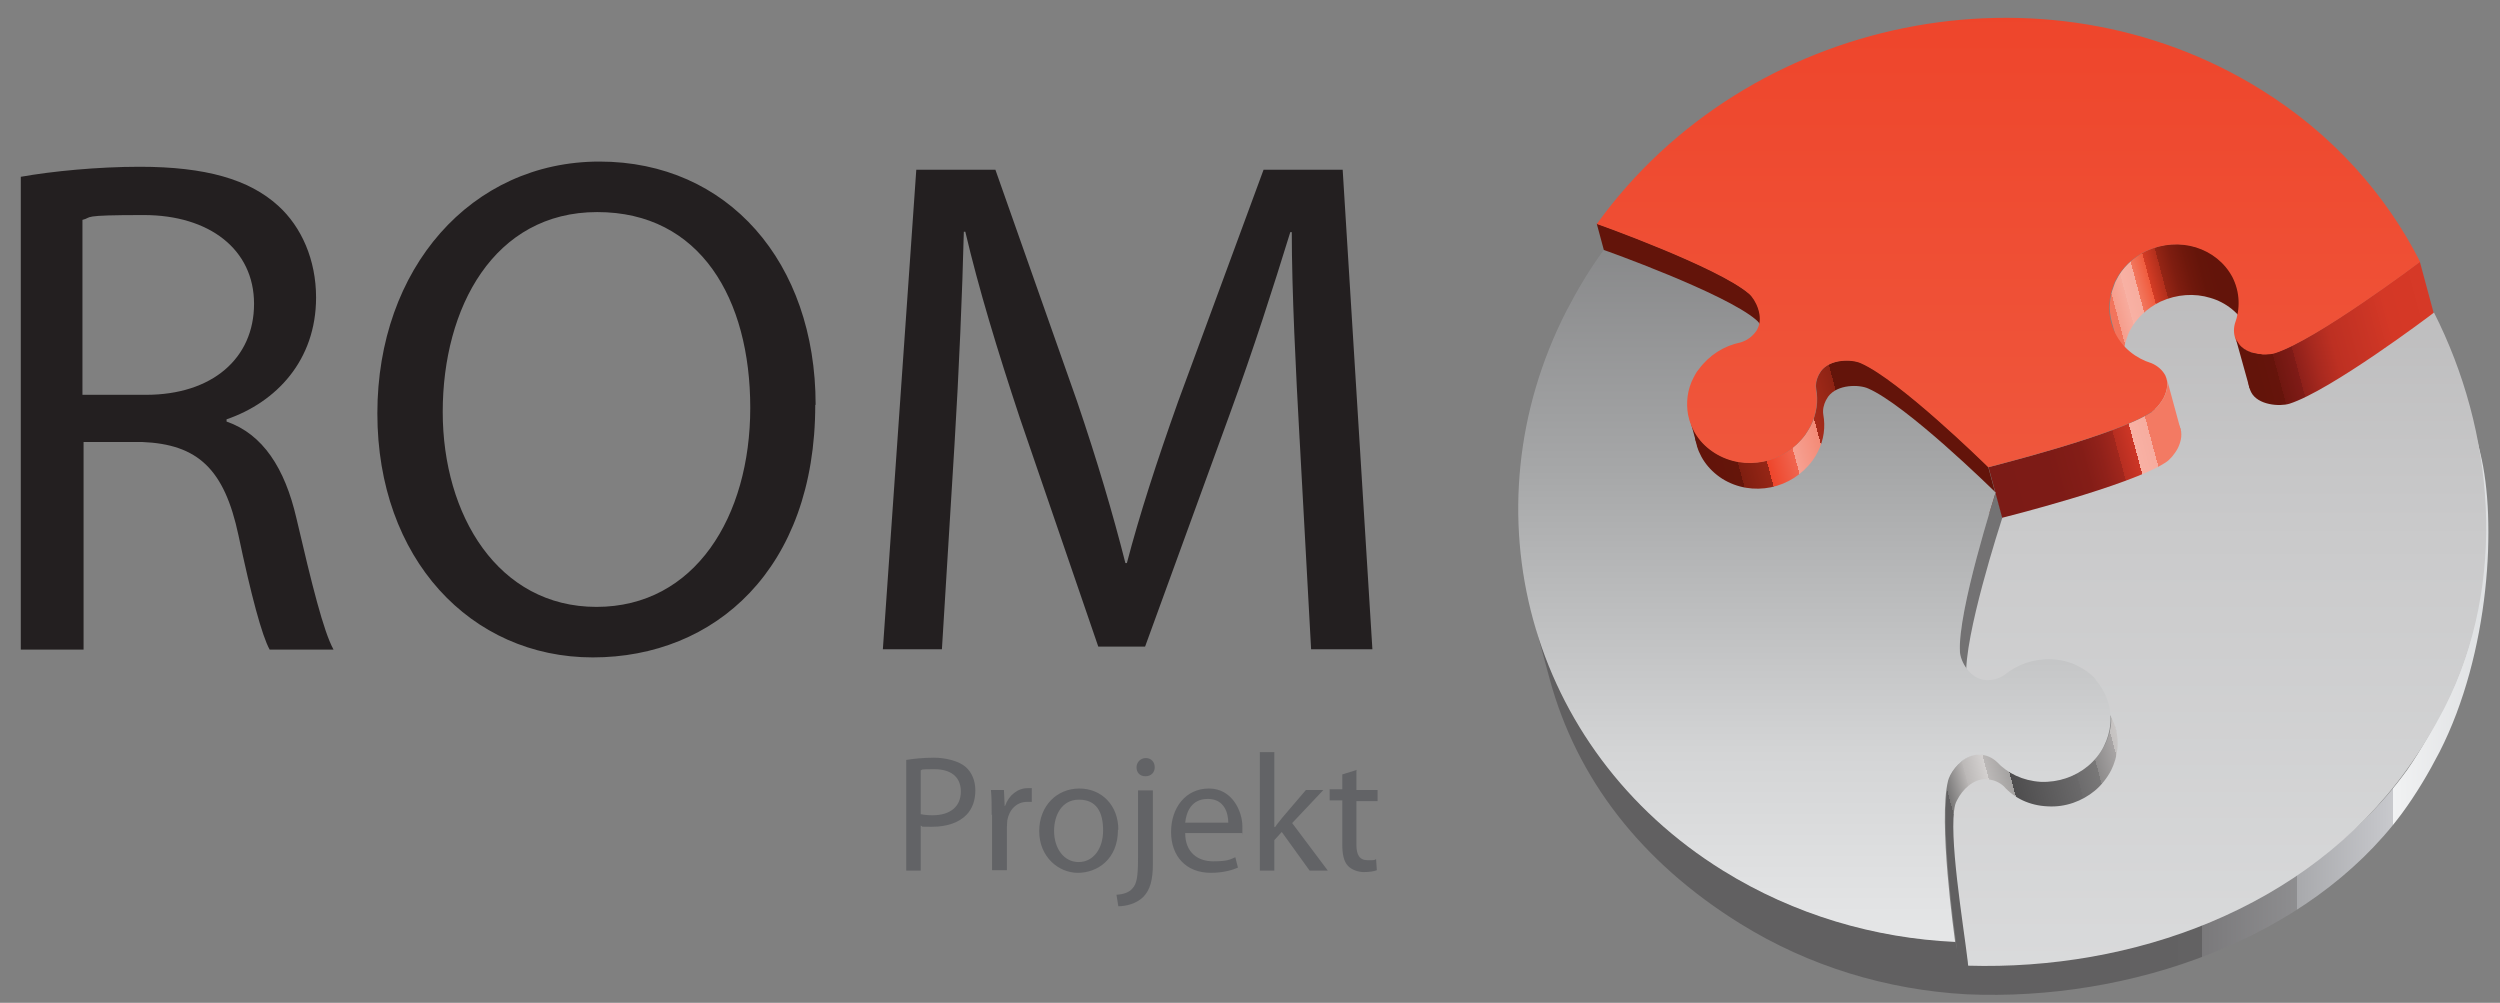
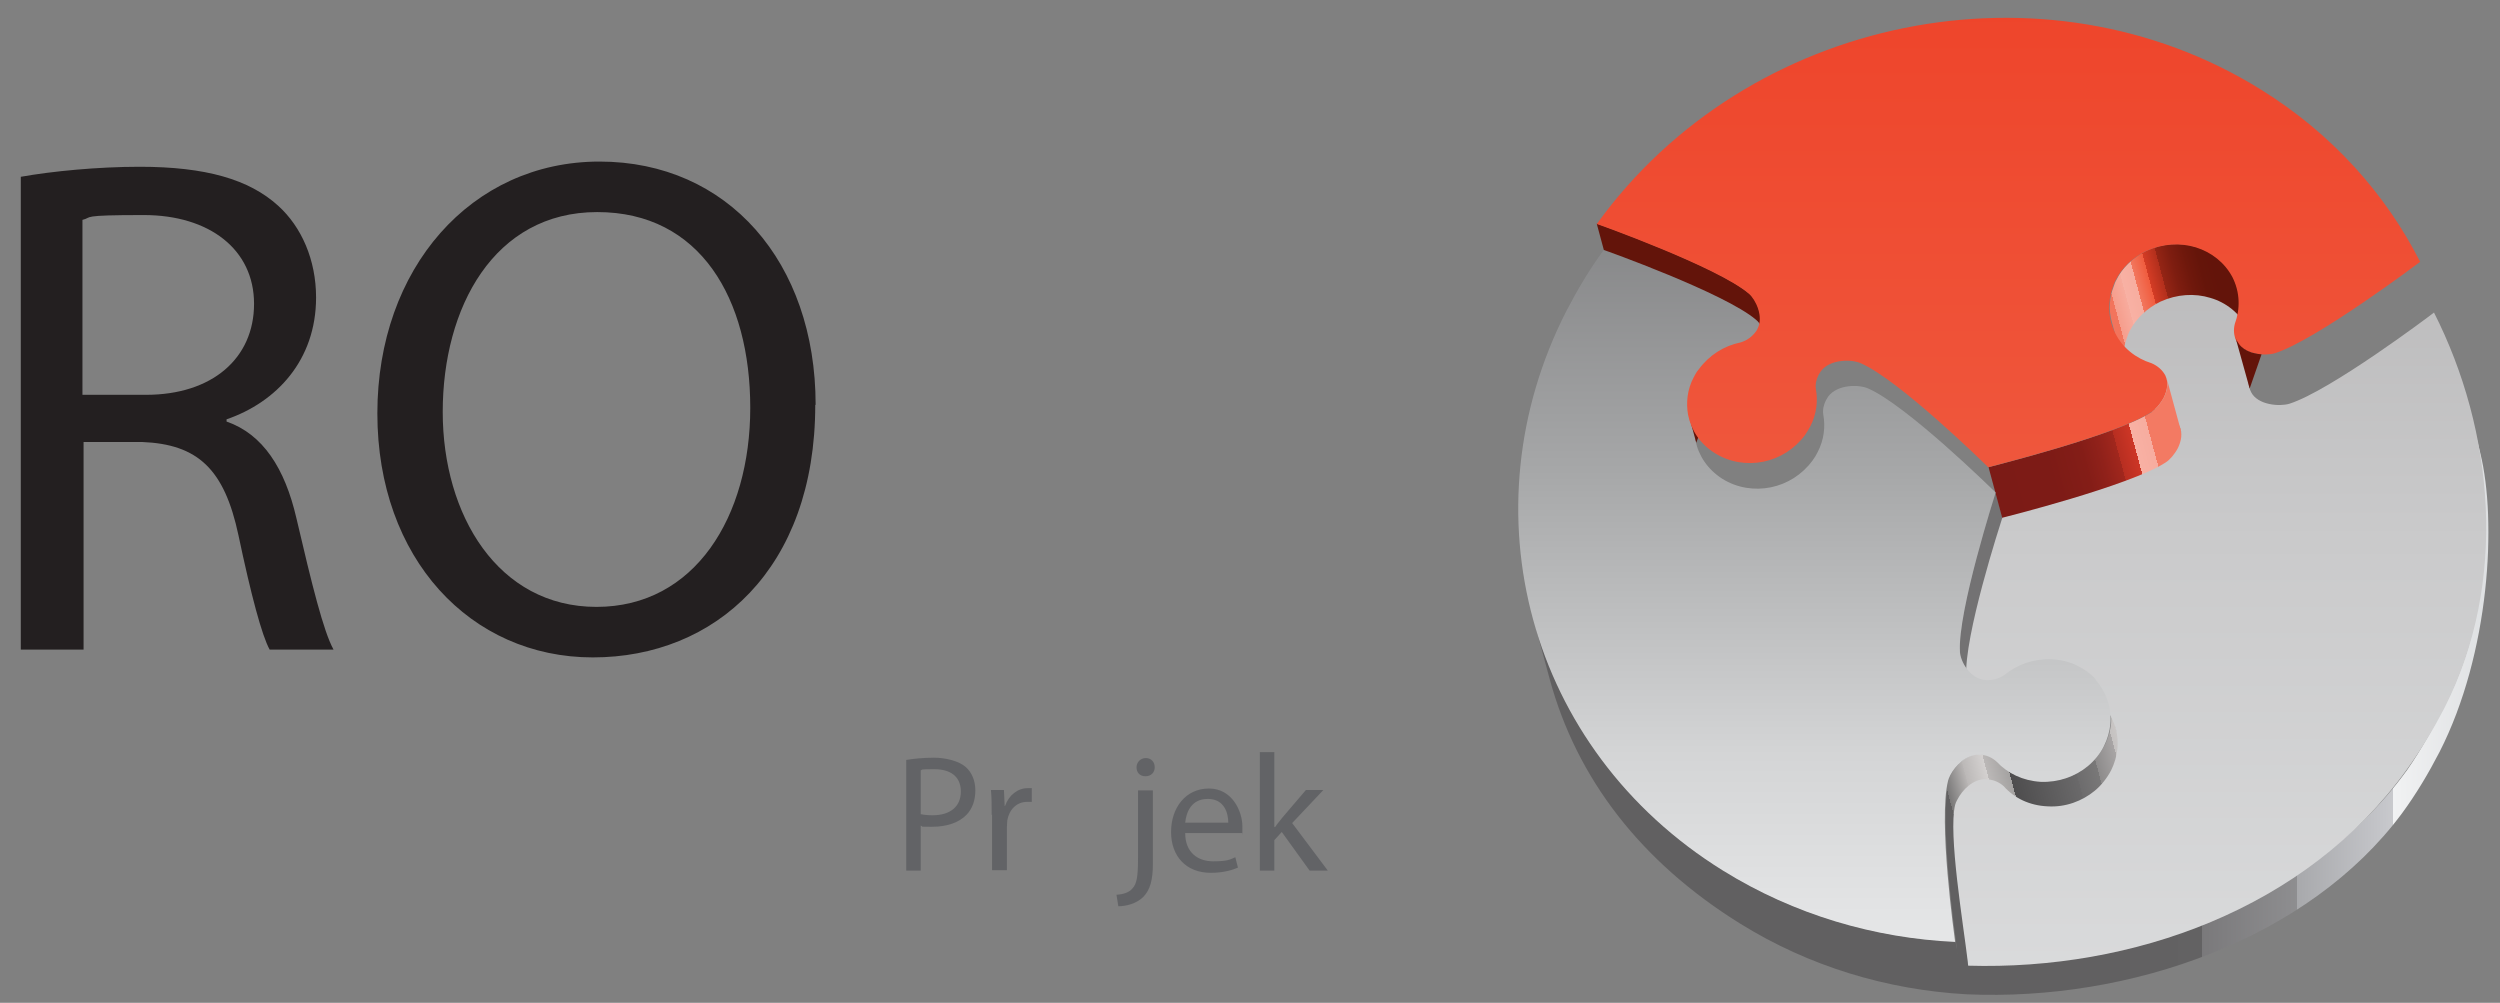
<svg xmlns="http://www.w3.org/2000/svg" xmlns:xlink="http://www.w3.org/1999/xlink" id="Ebene_1" data-name="Ebene 1" version="1.1" viewBox="0 0 673.1 270">
  <rect x="0" y="0" width="673.1" height="270" fill="#808080" stroke="none" />
  <defs>
    <style>
      .cls-1 {
        fill: url(#linear-gradient-12);
      }

      .cls-1, .cls-2, .cls-3, .cls-4, .cls-5, .cls-6, .cls-7, .cls-8, .cls-9, .cls-10, .cls-11, .cls-12, .cls-13, .cls-14, .cls-15, .cls-16 {
        stroke-width: 0px;
      }

      .cls-2 {
        fill: #63140a;
      }

      .cls-3 {
        fill: url(#linear-gradient);
      }

      .cls-4 {
        fill: url(#linear-gradient-6);
      }

      .cls-5 {
        fill: url(#linear-gradient-11);
      }

      .cls-6 {
        fill: url(#linear-gradient-5);
      }

      .cls-7 {
        fill: #626366;
      }

      .cls-8 {
        fill: url(#linear-gradient-2);
      }

      .cls-9 {
        fill: url(#linear-gradient-7);
      }

      .cls-10 {
        fill: url(#linear-gradient-3);
      }

      .cls-11 {
        fill: url(#linear-gradient-9);
      }

      .cls-12 {
        fill: url(#linear-gradient-8);
      }

      .cls-13 {
        fill: #231f20;
      }

      .cls-14 {
        fill: url(#linear-gradient-10);
      }

      .cls-15 {
        fill: #737273;
      }

      .cls-16 {
        fill: url(#linear-gradient-4);
      }
    </style>
    <linearGradient id="linear-gradient" x1="412.8" y1="186.7" x2="670" y2="186.7" gradientUnits="userSpaceOnUse">
      <stop offset="0" stop-color="#616061" />
      <stop offset=".6" stop-color="#616061" />
      <stop offset=".7" stop-color="#636263" />
      <stop offset=".7" stop-color="#6b6b6c" />
      <stop offset=".7" stop-color="#7a797b" />
      <stop offset=".8" stop-color="#8e8e90" />
      <stop offset=".8" stop-color="#a8a9ac" />
      <stop offset=".9" stop-color="#c8c9cd" />
      <stop offset=".9" stop-color="#d0d1d5" />
      <stop offset=".9" stop-color="#e4e4e7" />
      <stop offset=".9" stop-color="#fff" />
      <stop offset=".9" stop-color="#f1f2f3" />
      <stop offset="1" stop-color="#dee0e2" />
      <stop offset="1" stop-color="#d7dadc" />
    </linearGradient>
    <linearGradient id="linear-gradient-2" x1="152.5" y1="468.1" x2="153.3" y2="468.1" gradientTransform="translate(-1183.8 33716.6) rotate(-15) scale(68.4 -68.4)" gradientUnits="userSpaceOnUse">
      <stop offset="0" stop-color="#63140a" />
      <stop offset="0" stop-color="#63140a" />
      <stop offset=".1" stop-color="#66140b" />
      <stop offset=".1" stop-color="#701710" />
      <stop offset=".2" stop-color="#801b17" />
      <stop offset=".2" stop-color="#861e19" />
      <stop offset=".2" stop-color="#8e201a" />
      <stop offset=".3" stop-color="#a8291f" />
      <stop offset=".4" stop-color="#bd3022" />
      <stop offset=".6" stop-color="#cb3525" />
      <stop offset=".7" stop-color="#d43826" />
      <stop offset="1" stop-color="#d73927" />
    </linearGradient>
    <linearGradient id="linear-gradient-3" x1="151.3" y1="464.2" x2="152.1" y2="464.2" gradientTransform="translate(-1362.9 35551.6) rotate(-15) scale(72.5 -72.5)" gradientUnits="userSpaceOnUse">
      <stop offset="0" stop-color="#616061" />
      <stop offset="0" stop-color="#797878" />
      <stop offset=".1" stop-color="#b8b5b4" />
      <stop offset=".1" stop-color="#bbb8b7" />
      <stop offset=".2" stop-color="#d4d1d0" />
      <stop offset=".2" stop-color="#e3e0df" />
      <stop offset=".2" stop-color="#e0dddc" />
      <stop offset=".2" stop-color="#d8d5d4" />
      <stop offset=".2" stop-color="#c9c6c5" />
      <stop offset=".2" stop-color="#bbb8b7" />
      <stop offset=".3" stop-color="#a4a2a1" />
      <stop offset=".3" stop-color="#7f7d7d" />
      <stop offset=".3" stop-color="#646263" />
      <stop offset=".3" stop-color="#535253" />
      <stop offset=".3" stop-color="#4e4d4e" />
      <stop offset=".6" stop-color="#6a696a" />
      <stop offset=".6" stop-color="#6d6c6d" />
      <stop offset=".7" stop-color="#797878" />
      <stop offset=".7" stop-color="#8d8b8b" />
      <stop offset=".8" stop-color="#a8a5a5" />
      <stop offset=".8" stop-color="#bbb8b7" />
      <stop offset=".8" stop-color="#c4c1c0" />
      <stop offset=".9" stop-color="#d5d2d1" />
      <stop offset=".9" stop-color="#dfdcdb" />
      <stop offset=".9" stop-color="#e3e0df" />
      <stop offset="1" stop-color="#c2bfbe" />
      <stop offset="1" stop-color="#bbb8b7" />
    </linearGradient>
    <linearGradient id="linear-gradient-4" x1="144.6" y1="445.8" x2="145.4" y2="445.8" gradientTransform="translate(-1855.1 44757.2) rotate(-15) scale(95.3 -95.3)" gradientUnits="userSpaceOnUse">
      <stop offset="0" stop-color="#63140a" />
      <stop offset=".1" stop-color="#63140a" />
      <stop offset=".2" stop-color="#65150a" />
      <stop offset=".2" stop-color="#6f180c" />
      <stop offset=".2" stop-color="#7f1e10" />
      <stop offset=".3" stop-color="#962616" />
      <stop offset=".3" stop-color="#b3301d" />
      <stop offset=".3" stop-color="#d73c25" />
      <stop offset=".3" stop-color="#ee452b" />
      <stop offset=".4" stop-color="#f0654f" />
      <stop offset=".4" stop-color="#f3816f" />
      <stop offset=".4" stop-color="#f59788" />
      <stop offset=".4" stop-color="#f6a79a" />
      <stop offset=".4" stop-color="#f7b0a4" />
      <stop offset=".4" stop-color="#f8b4a8" />
      <stop offset=".4" stop-color="#f7afa2" />
      <stop offset=".4" stop-color="#f6a192" />
      <stop offset=".5" stop-color="#f48b77" />
      <stop offset=".5" stop-color="#f37a63" />
      <stop offset=".5" stop-color="#f59481" />
      <stop offset=".5" stop-color="#f7ab9d" />
      <stop offset=".5" stop-color="#f8b4a8" />
      <stop offset=".5" stop-color="#ee452b" />
      <stop offset=".5" stop-color="#e94329" />
      <stop offset=".5" stop-color="#c53621" />
      <stop offset=".5" stop-color="#a72b1a" />
      <stop offset=".6" stop-color="#8e2314" />
      <stop offset=".6" stop-color="#7a1c0f" />
      <stop offset=".6" stop-color="#6d170c" />
      <stop offset=".6" stop-color="#65140a" />
      <stop offset=".6" stop-color="#63140a" />
      <stop offset="1" stop-color="#63140a" />
    </linearGradient>
    <linearGradient id="linear-gradient-5" x1="168" y1="509.1" x2="168.8" y2="509.1" gradientTransform="translate(-806.5 24157.9) rotate(-15) scale(45 -45)" gradientUnits="userSpaceOnUse">
      <stop offset="0" stop-color="#f2745c" />
      <stop offset="0" stop-color="#f38570" />
      <stop offset="0" stop-color="#f69d8c" />
      <stop offset=".1" stop-color="#f7ab9d" />
      <stop offset=".1" stop-color="#f8b1a4" />
      <stop offset=".2" stop-color="#f7ad9f" />
      <stop offset=".2" stop-color="#f6a292" />
      <stop offset=".2" stop-color="#f4907c" />
      <stop offset=".2" stop-color="#f2775e" />
      <stop offset=".3" stop-color="#f05c3e" />
      <stop offset=".3" stop-color="#ef5235" />
      <stop offset=".3" stop-color="#ee482d" />
      <stop offset=".3" stop-color="#ee452b" />
      <stop offset=".3" stop-color="#d43c25" />
      <stop offset=".4" stop-color="#b22f1c" />
      <stop offset=".4" stop-color="#952515" />
      <stop offset=".5" stop-color="#7e1d10" />
      <stop offset=".6" stop-color="#6f180c" />
      <stop offset=".7" stop-color="#65150a" />
      <stop offset=".8" stop-color="#63140a" />
      <stop offset="1" stop-color="#63140a" />
    </linearGradient>
    <linearGradient id="linear-gradient-6" x1="153.3" y1="469.4" x2="154" y2="469.4" gradientTransform="translate(-1251.6 33329.7) rotate(-15) scale(67.3 -67.3)" gradientUnits="userSpaceOnUse">
      <stop offset="0" stop-color="#7c1b16" />
      <stop offset="0" stop-color="#7c1b16" />
      <stop offset=".4" stop-color="#7d1b16" />
      <stop offset=".6" stop-color="#841d17" />
      <stop offset=".7" stop-color="#90211a" />
      <stop offset=".8" stop-color="#a1271d" />
      <stop offset=".8" stop-color="#b72e21" />
      <stop offset=".9" stop-color="#cd3626" />
      <stop offset=".9" stop-color="#ee452b" />
      <stop offset=".9" stop-color="#ee472d" />
      <stop offset=".9" stop-color="#ef5336" />
      <stop offset=".9" stop-color="#ef5a3c" />
      <stop offset=".9" stop-color="#f05c3e" />
      <stop offset=".9" stop-color="#f1674b" />
      <stop offset=".9" stop-color="#f3816b" />
      <stop offset=".9" stop-color="#f59684" />
      <stop offset=".9" stop-color="#f6a596" />
      <stop offset=".9" stop-color="#f7aea0" />
      <stop offset=".9" stop-color="#f8b1a4" />
      <stop offset="1" stop-color="#f7ac9f" />
      <stop offset="1" stop-color="#f6a090" />
      <stop offset="1" stop-color="#f48c78" />
      <stop offset="1" stop-color="#f37a63" />
    </linearGradient>
    <linearGradient id="linear-gradient-7" x1="105.3" y1="390.9" x2="106.1" y2="390.9" gradientTransform="translate(-125275.2 -33890.4) rotate(90) scale(322 -322)" gradientUnits="userSpaceOnUse">
      <stop offset="0" stop-color="#b1b0b1" />
      <stop offset=".5" stop-color="#cacacb" />
      <stop offset="1" stop-color="#dbdcdd" />
    </linearGradient>
    <linearGradient id="linear-gradient-8" x1="105.3" y1="391" x2="106.1" y2="391" gradientTransform="translate(-125905.6 -34047.5) rotate(90) scale(323.3 -323.3)" gradientUnits="userSpaceOnUse">
      <stop offset="0" stop-color="#7cc144" />
      <stop offset="0" stop-color="#666668" />
      <stop offset=".5" stop-color="#a6a7a8" />
      <stop offset=".8" stop-color="#d4d5d6" />
      <stop offset="1" stop-color="#e6e7e8" />
    </linearGradient>
    <linearGradient id="linear-gradient-9" x1="144.6" y1="445.7" x2="145.3" y2="445.7" gradientTransform="translate(-1861.6 44732.2) rotate(-15) scale(95.3 -95.3)" xlink:href="#linear-gradient-4" />
    <linearGradient id="linear-gradient-10" x1="105.3" y1="391" x2="106.1" y2="391" gradientTransform="translate(-125591.9 -33968.3) rotate(90) scale(322.6 -322.6)" gradientUnits="userSpaceOnUse">
      <stop offset="0" stop-color="#ee452b" />
      <stop offset="0" stop-color="#ee452b" />
      <stop offset="1" stop-color="#f16a4f" />
    </linearGradient>
    <linearGradient id="linear-gradient-11" x1="152.5" y1="468.1" x2="153.3" y2="468.1" gradientTransform="translate(-1184.8 33712.7) rotate(-15) scale(68.4 -68.4)" xlink:href="#linear-gradient-2" />
    <linearGradient id="linear-gradient-12" x1="153.3" y1="469.4" x2="154" y2="469.4" gradientTransform="translate(-1254.3 33319.7) rotate(-15) scale(67.3 -67.3)" xlink:href="#linear-gradient-6" />
  </defs>
  <path class="cls-3" d="M667.8,122c-1.3-5.5-2.9-10.9-4.4-16.3,7.2,26.8,8.6,57.1-4.9,83.7-2.9,5.6-6.6,12.5-10.4,17.9-26.6,36.9-76.9,53.6-120.4,52.1l-1.2-5.9c-21.7-1-43.3-7.2-62.5-19.2-26.5-16.4-43.9-40.9-51.2-67.9,1.5,5.4,2.9,10.9,4.4,16.3,7.3,27,24.7,49.4,51.2,65.9,18.8,11.7,39.8,17.9,61,19.1,44.2,2,92.3-15,117.3-48.7,3.9-5.3,7.2-10.9,10.1-16.5,13.6-26.6,15.5-62.3,11-80.5Z" />
-   <path class="cls-8" d="M651.6,70.4s-28,21.1-39.1,24.6c-2.6.8-8.5.4-10.3-3.1-.2-.4-.4-.9-.5-1.3,1.5,5.4,2.9,10.9,4.4,16.3.1.5.3.9.5,1.3,1.8,3.6,7.7,4,10.3,3.1,11.1-3.5,39-24.6,39-24.6l-4.4-16.3Z" />
  <g>
    <path class="cls-10" d="M572.3,205.6c-1.5-5.4-2.9-10.9-4.4-16.3.5,1.7.6,3.5.5,5.4-.2,2.1-.8,4.1-1.7,5.9-1.1,2.1-2.6,4-4.4,5.5-3.4,2.8-7.9,4.5-12.7,4.2-4.8-.2-9-2.2-11.8-5.4-1.2-1.1-2.9-1.8-4.7-1.9-3.5-.2-6.5,3-7.8,5.5-.3.5-.5,1-.6,1.5-2.7,10.7,1.7,41.8,1.9,43.4l.7,6.5h2.7c-.9-9.8-2.4-27.9-1-33.6.1-.4.3-.9.6-1.4,1.3-2.5,4.3-5.6,7.8-5.5,1.9,0,3.5.8,4.7,1.9,2.9,3.1,7,5.1,11.8,5.4,4.8.2,9.3-1.4,12.7-4.2,1.8-1.5,3.4-3.4,4.4-5.5.9-1.8,1.5-3.8,1.7-5.9.2-1.9,0-3.7-.5-5.4Z" />
-     <path class="cls-16" d="M535.4,125.7c-1.2-1.2-24-23.5-34.3-28-2.4-1.1-8.3-1.2-10.8,2.2-.2.3-.4.7-.6,1-.6,1.2-.9,2.5-.7,3.7.6,3.3.2,6.8-1.5,10.1-.4.8-.9,1.5-1.4,2.3-2.8,3.8-6.8,6.3-11.2,7.2-4.4.9-9.1.2-13.1-2.3-3.6-2.2-6-5.6-7-9.2,1.5,5.4,2.9,10.9,4.4,16.3,1,3.7,3.4,7,7,9.2,4,2.5,8.7,3.2,13,2.3,4.4-.9,8.5-3.3,11.2-7.2.5-.7,1-1.5,1.4-2.3,1.7-3.2,2.1-6.8,1.5-10.1-.1-1.3.1-2.5.7-3.7.2-.3.4-.7.6-1,2.4-3.4,8.3-3.2,10.8-2.2,10.4,4.5,33.1,26.8,34.3,28l-4.4-16.3Z" />
    <path class="cls-15" d="M541.7,149l-4.4-16.3s-10.4,32-9.6,42.9c0,.3,0,.7.2,1.2,1.5,5.4,2.9,10.9,4.4,16.3-.1-.4-.2-.8-.2-1.2-.7-10.8,9.7-42.8,9.7-42.9Z" />
    <path class="cls-2" d="M473.6,83.5c-.5-1.9-1.6-3.7-2.7-4.5-8.4-7.2-40.9-18.8-41-18.8l4.4,16.3c0,0,32.6,11.6,41,18.8,1,.9,2.1,2.6,2.7,4.5l-4.4-16.3Z" />
    <path class="cls-6" d="M602.6,78.4c0-.2-.2-.6-.2-.8-.3-1-.7-2-1.1-3-2.1-4-5.7-6.8-9.9-8.1-4.2-1.3-9-1-13.4,1-3.7,1.8-6.6,4.6-8.2,7.9-.3.5-.5,1.1-.7,1.7-1.2,3-1.4,6.4-.5,9.6l4.4,16.3c-.9-3.2-.6-6.5.5-9.6.2-.6.5-1.1.7-1.7,1.7-3.3,4.5-6.1,8.3-7.9,4.4-2.1,9.1-2.3,13.4-1,4.2,1.3,7.8,4.1,9.9,8.1.5,1,.9,2,1.1,3-1.4-5.2-2.8-10.3-4.2-15.5Z" />
    <path class="cls-4" d="M587.9,118.3c-1.5-5.4-2.9-10.9-4.4-16.3.4,1.6,0,3.4-.8,5-.9,1.7-2.2,3.2-3.3,3.9-9.6,6.3-42.3,14.4-44,14.9l4.4,16.3c1.7-.4,34.4-8.5,44-14.9,1.1-.7,2.4-2.2,3.3-3.9.8-1.6,1.2-3.3.8-5Z" />
    <path class="cls-9" d="M655.4,84.1c-1.4,1.1-28,21.1-39,24.6-2.6.8-8.5.4-10.3-3.1-.8-1.6-.9-3.2-.5-4.8,1.5-4,1.4-8.5-.6-12.5-2-4-5.7-6.9-9.9-8.1-4.2-1.3-9-1-13.4,1-3.7,1.8-6.6,4.6-8.3,7.9-.3.6-.5,1.1-.7,1.7-1.5,4-1.4,8.5.6,12.5,2,4,5.6,6.8,9.8,8.1,1.6.6,2.9,1.8,3.7,3.3.9,1.9.5,4-.4,5.9-.9,1.7-2.2,3.2-3.3,3.9-9.6,6.3-44,14.9-44,14.9-.5,1.6-10.4,32-9.7,42.9.2,2.6,2.8,7.4,7,7.6,1.9,0,3.6-.4,5-1.4,3.4-2.8,7.9-4.4,12.7-4.2,4.8.2,9,2.3,11.9,5.4,2.9,3.1,4.5,7.3,4.1,11.8-.2,2.1-.8,4.1-1.7,5.9-1.1,2.1-2.6,4-4.4,5.5-3.4,2.8-7.9,4.5-12.7,4.2-4.8-.2-9-2.2-11.8-5.4-1.2-1.1-2.8-1.8-4.7-1.9-3.5-.2-6.5,2.9-7.8,5.5-.3.5-.5,1-.6,1.4-1.9,7.7,2.2,32.1,3.4,42.2,0,0,.1,1.1.1,1.1,44,1.3,91-15.1,118.1-52.8,3.9-5.4,7.2-10.9,10.1-16.5,17.3-34,13.4-74.7-2.8-106.6Z" />
    <path class="cls-12" d="M564.3,182.9c-2.9-3.1-7.1-5.2-11.9-5.4-4.8-.2-9.3,1.4-12.7,4.2-1.4,1-3.2,1.5-5,1.4-4.3-.2-6.9-5.1-7-7.6-.7-10.8,9.6-42.8,9.6-42.9-1.2-1.2-24-23.5-34.3-28-2.4-1.1-8.3-1.2-10.8,2.2-.2.3-.4.7-.6,1-.6,1.2-.9,2.5-.7,3.8.6,3.3.2,6.8-1.5,10.1-.4.8-.8,1.5-1.4,2.3-2.8,3.8-6.8,6.3-11.2,7.2-4.4.9-9.1.2-13.1-2.3-3.9-2.5-6.4-6.2-7.2-10.3-.6-3.3-.2-6.9,1.5-10.1.4-.8.9-1.5,1.4-2.2,2.8-3.8,6.8-6.3,11.2-7.1,1.7-.5,3.2-1.5,4.2-3,.2-.2.3-.5.4-.7,1.7-3.3-.5-7.8-2.4-9.4-8.4-7.2-40.9-18.8-41-18.8-3.9,5.3-7.2,10.9-10.1,16.5-27.3,53.5-10.5,117.9,42.2,150.6,19.2,11.9,40.8,18.2,62.5,19.2-.2-1.6-4.6-32.7-1.9-43.4.1-.4.3-.9.6-1.5,1.3-2.5,4.3-5.6,7.8-5.5,1.9,0,3.5.8,4.7,1.9,2.9,3.1,7,5.1,11.8,5.4,4.8.2,9.3-1.4,12.7-4.2,1.8-1.5,3.4-3.4,4.4-5.5.9-1.8,1.5-3.8,1.7-5.9.4-4.5-1.2-8.7-4-11.9Z" />
    <path class="cls-11" d="M454.9,112.6c.5,1.8,1.3,4.7,1.8,6.6l.6-1.6c-1.1-1.5-1.9-3.2-2.4-5Z" />
    <path class="cls-14" d="M430,60.2c40.5-56.1,120.5-72.3,178.7-36.1,19.2,11.9,33.6,28.1,42.9,46.4,0,0-28,21.1-39.1,24.6-2.6.8-8.5.4-10.3-3.1-.8-1.6-.9-3.2-.5-4.8,1.5-4,1.4-8.5-.6-12.5-2.1-4-5.7-6.8-9.9-8.1-4.2-1.3-9-1-13.4,1-3.7,1.8-6.6,4.6-8.2,7.9-.3.5-.5,1.1-.7,1.7-1.5,4-1.4,8.5.6,12.5,2,4,5.6,6.8,9.8,8.1,1.6.7,2.9,1.8,3.7,3.3.9,1.9.5,4-.4,5.9-.9,1.7-2.2,3.2-3.3,3.9-9.6,6.3-42.3,14.4-44,14.9-1.2-1.2-24-23.5-34.3-28-2.4-1.1-8.3-1.2-10.8,2.2-.2.3-.4.7-.6,1-.6,1.2-.9,2.5-.7,3.7.6,3.3.2,6.8-1.5,10.1-.4.8-.9,1.5-1.4,2.3-2.8,3.8-6.8,6.3-11.2,7.2-4.4.9-9.1.2-13.1-2.3-4-2.5-6.4-6.2-7.2-10.3-.6-3.3-.2-6.9,1.5-10.1.4-.8.8-1.5,1.4-2.2,2.8-3.8,6.8-6.3,11.2-7.2,1.7-.5,3.1-1.5,4.2-3,.2-.2.3-.5.4-.7,1.7-3.3-.5-7.8-2.3-9.4-8.4-7.2-40.9-18.8-41-18.8Z" />
    <g>
      <path class="cls-13" d="M5.6,47.6c8.4-1.5,20.7-2.7,32-2.7,17.8,0,29.5,3.4,37.3,10.5,6.3,5.7,10.2,14.6,10.2,24.7,0,16.9-10.7,28.2-24.1,32.8v.6c9.8,3.4,15.7,12.6,18.8,26,4.2,18,7.3,30.5,10,35.4h-17.2c-2.1-3.8-5-14.7-8.4-30.8-3.8-17.8-10.9-24.5-26-25.1h-15.7v55.9H5.6V47.6ZM22.3,106.3h17c17.8,0,29.1-9.8,29.1-24.5s-12.1-23.9-29.7-23.9-13.6.6-16.5,1.3v47.1Z" />
      <path class="cls-13" d="M219.5,109c0,44.2-27,68-59.9,68s-58-26.6-58-65.7,25.3-67.8,59.8-67.8,58.2,27,58.2,65.5ZM119.2,110.9c0,27.8,14.9,52.5,41.4,52.5s41.4-24.3,41.4-53.6-13.4-52.7-41.2-52.7-41.6,25.7-41.6,53.8Z" />
-       <path class="cls-13" d="M349.9,118.2c-1-18-2.1-39.8-2.1-55.7h-.4c-4.6,14.9-9.8,31.2-16.3,49l-22.8,62.6h-12.6l-21.1-61.5c-6.1-18.4-11.1-34.9-14.7-50.2h-.4c-.4,16.1-1.3,37.5-2.5,57.1l-3.4,55.3h-15.9l9-129.1h21.3l22,62.4c5.4,15.9,9.6,30.1,13,43.5h.4c3.4-13,8-27.2,13.8-43.5l23-62.4h21.3l8,129.1h-16.5l-3.1-56.7Z" />
    </g>
    <g>
      <path class="cls-7" d="M244,204.6c1.9-.3,4.4-.6,7.5-.6s6.7.9,8.5,2.5c1.6,1.4,2.6,3.6,2.6,6.3s-.8,4.9-2.3,6.5c-2.1,2.2-5.4,3.3-9.3,3.3s-2.2,0-3.1-.3v12.1h-3.9v-29.9ZM247.9,219.2c.9.2,1.9.3,3.2.3,4.7,0,7.6-2.3,7.6-6.4s-2.9-6-7.1-6-3,.1-3.7.3v11.8Z" />
      <path class="cls-7" d="M267,219.5c0-2.6,0-4.8-.2-6.8h3.5l.2,4.3h.1c1-2.9,3.4-4.8,6.1-4.8s.7,0,1.1,0v3.7c-.4,0-.8,0-1.3,0-2.8,0-4.8,2.1-5.3,5,0,.5-.1,1.2-.1,1.8v11.6h-4v-15Z" />
-       <path class="cls-7" d="M301,223.4c0,8-5.6,11.6-10.8,11.6s-10.4-4.3-10.4-11.2,4.8-11.5,10.8-11.5,10.5,4.5,10.5,11.1ZM283.8,223.7c0,4.8,2.7,8.4,6.6,8.4s6.6-3.5,6.6-8.5-1.8-8.3-6.5-8.3-6.7,4.3-6.7,8.4Z" />
      <path class="cls-7" d="M300.6,240.9c1.8-.1,3.4-.6,4.3-1.7,1.1-1.2,1.5-2.9,1.5-8.1v-18.3h4v19.8c0,4.2-.7,7-2.6,8.9-1.8,1.8-4.6,2.5-6.7,2.5l-.5-3.1ZM310.9,206.6c0,1.3-.9,2.4-2.5,2.4s-2.4-1.1-2.4-2.4,1-2.5,2.5-2.5,2.4,1.1,2.4,2.5Z" />
      <path class="cls-7" d="M319.1,224.3c0,5.3,3.5,7.6,7.5,7.6s4.6-.5,6-1.1l.7,2.8c-1.4.6-3.8,1.4-7.3,1.4-6.7,0-10.7-4.5-10.7-11s3.9-11.7,10.2-11.7,9,6.2,9,10.2,0,1.4-.1,1.8h-15.3ZM330.7,221.5c0-2.5-1-6.4-5.5-6.4s-5.8,3.6-6.1,6.4h11.6Z" />
      <path class="cls-7" d="M343.3,222.7h0c.5-.8,1.3-1.7,1.9-2.5l6.4-7.5h4.7l-8.4,8.9,9.6,12.8h-4.9l-7.5-10.4-2,2.2v8.2h-3.9v-31.9h3.9v20.1Z" />
-       <path class="cls-7" d="M365.2,207.5v5.2h5.7v3h-5.7v11.7c0,2.7.8,4.2,3,4.2s1.7,0,2.3-.3l.2,3c-.8.3-2,.5-3.5.5s-3.3-.6-4.3-1.7c-1.1-1.2-1.5-3.1-1.5-5.7v-11.9h-3.4v-3h3.4v-4l3.9-1.2Z" />
    </g>
  </g>
  <path class="cls-5" d="M602.3,91.9c-.2-.4-.4-.9-.5-1.3,1,3.6,2.9,10.4,3.9,14l3.2-9.2c-2.6-.2-5.4-1.2-6.5-3.5Z" />
  <path class="cls-1" d="M583.4,102c.4,1.6,0,3.4-.8,5-.9,1.7-2.1,3.1-3.2,3.8l7.8,5.2c-1-3.7-2.8-10.4-3.8-14Z" />
</svg>